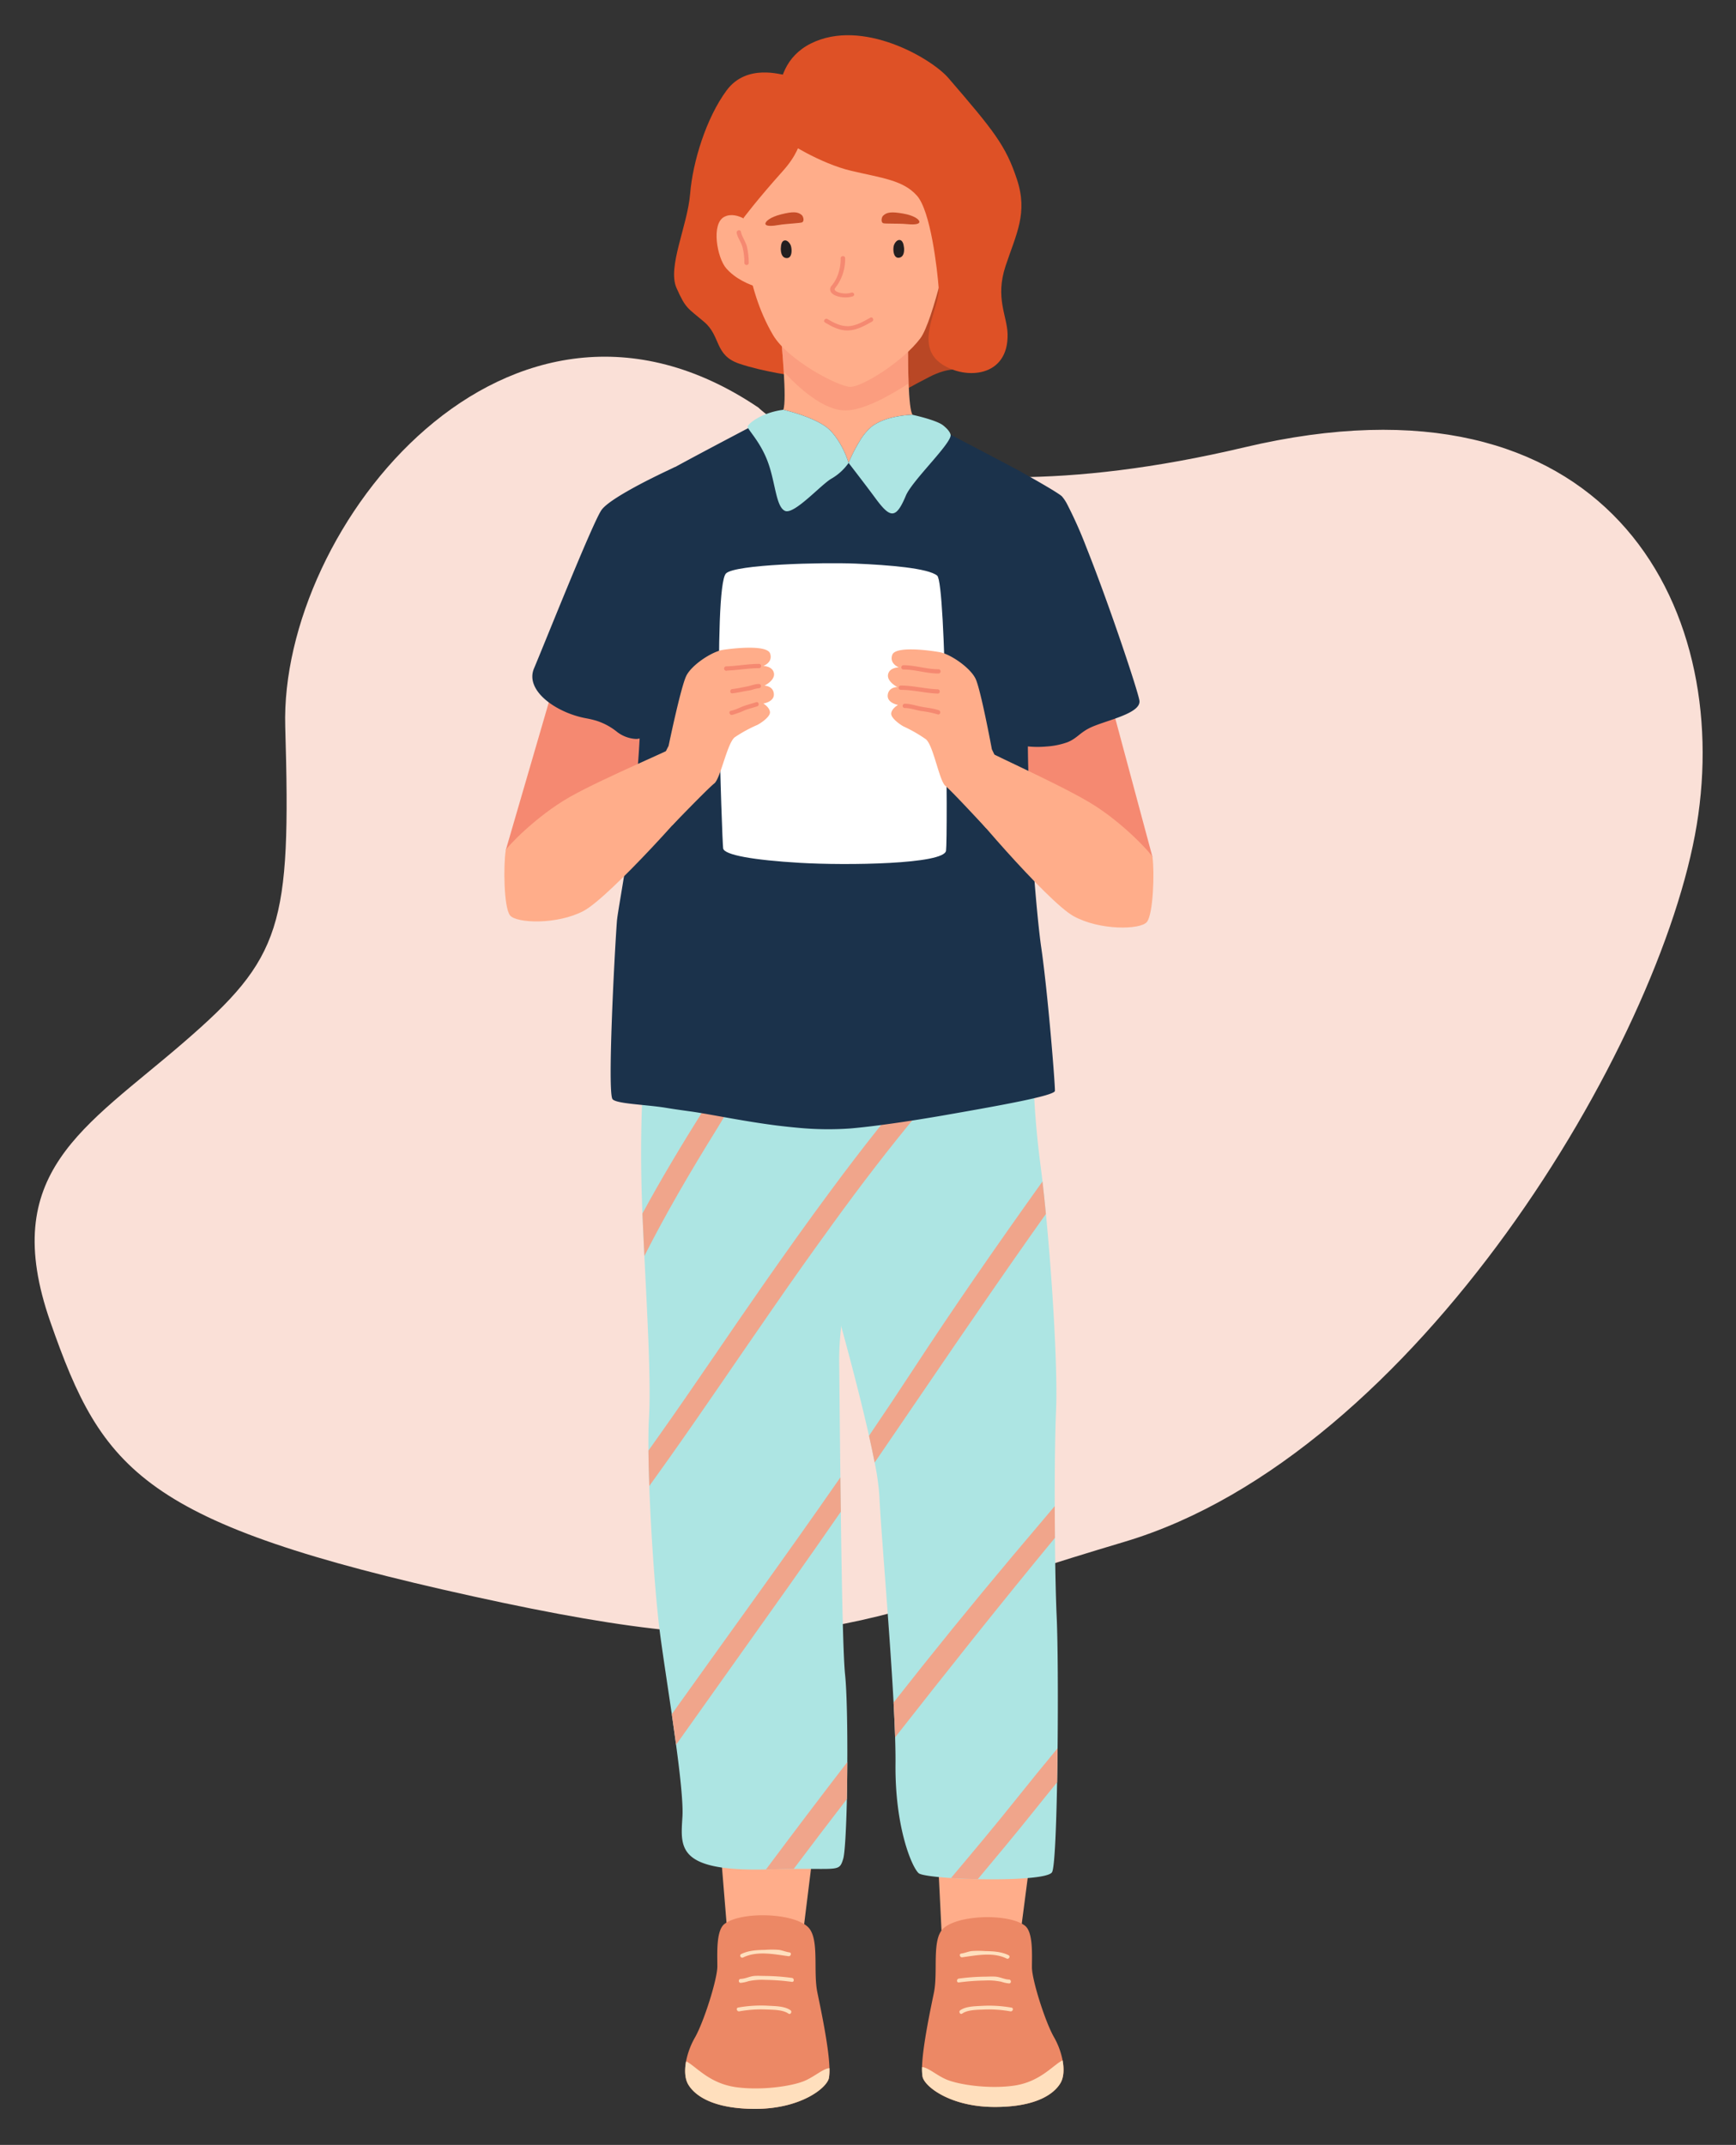
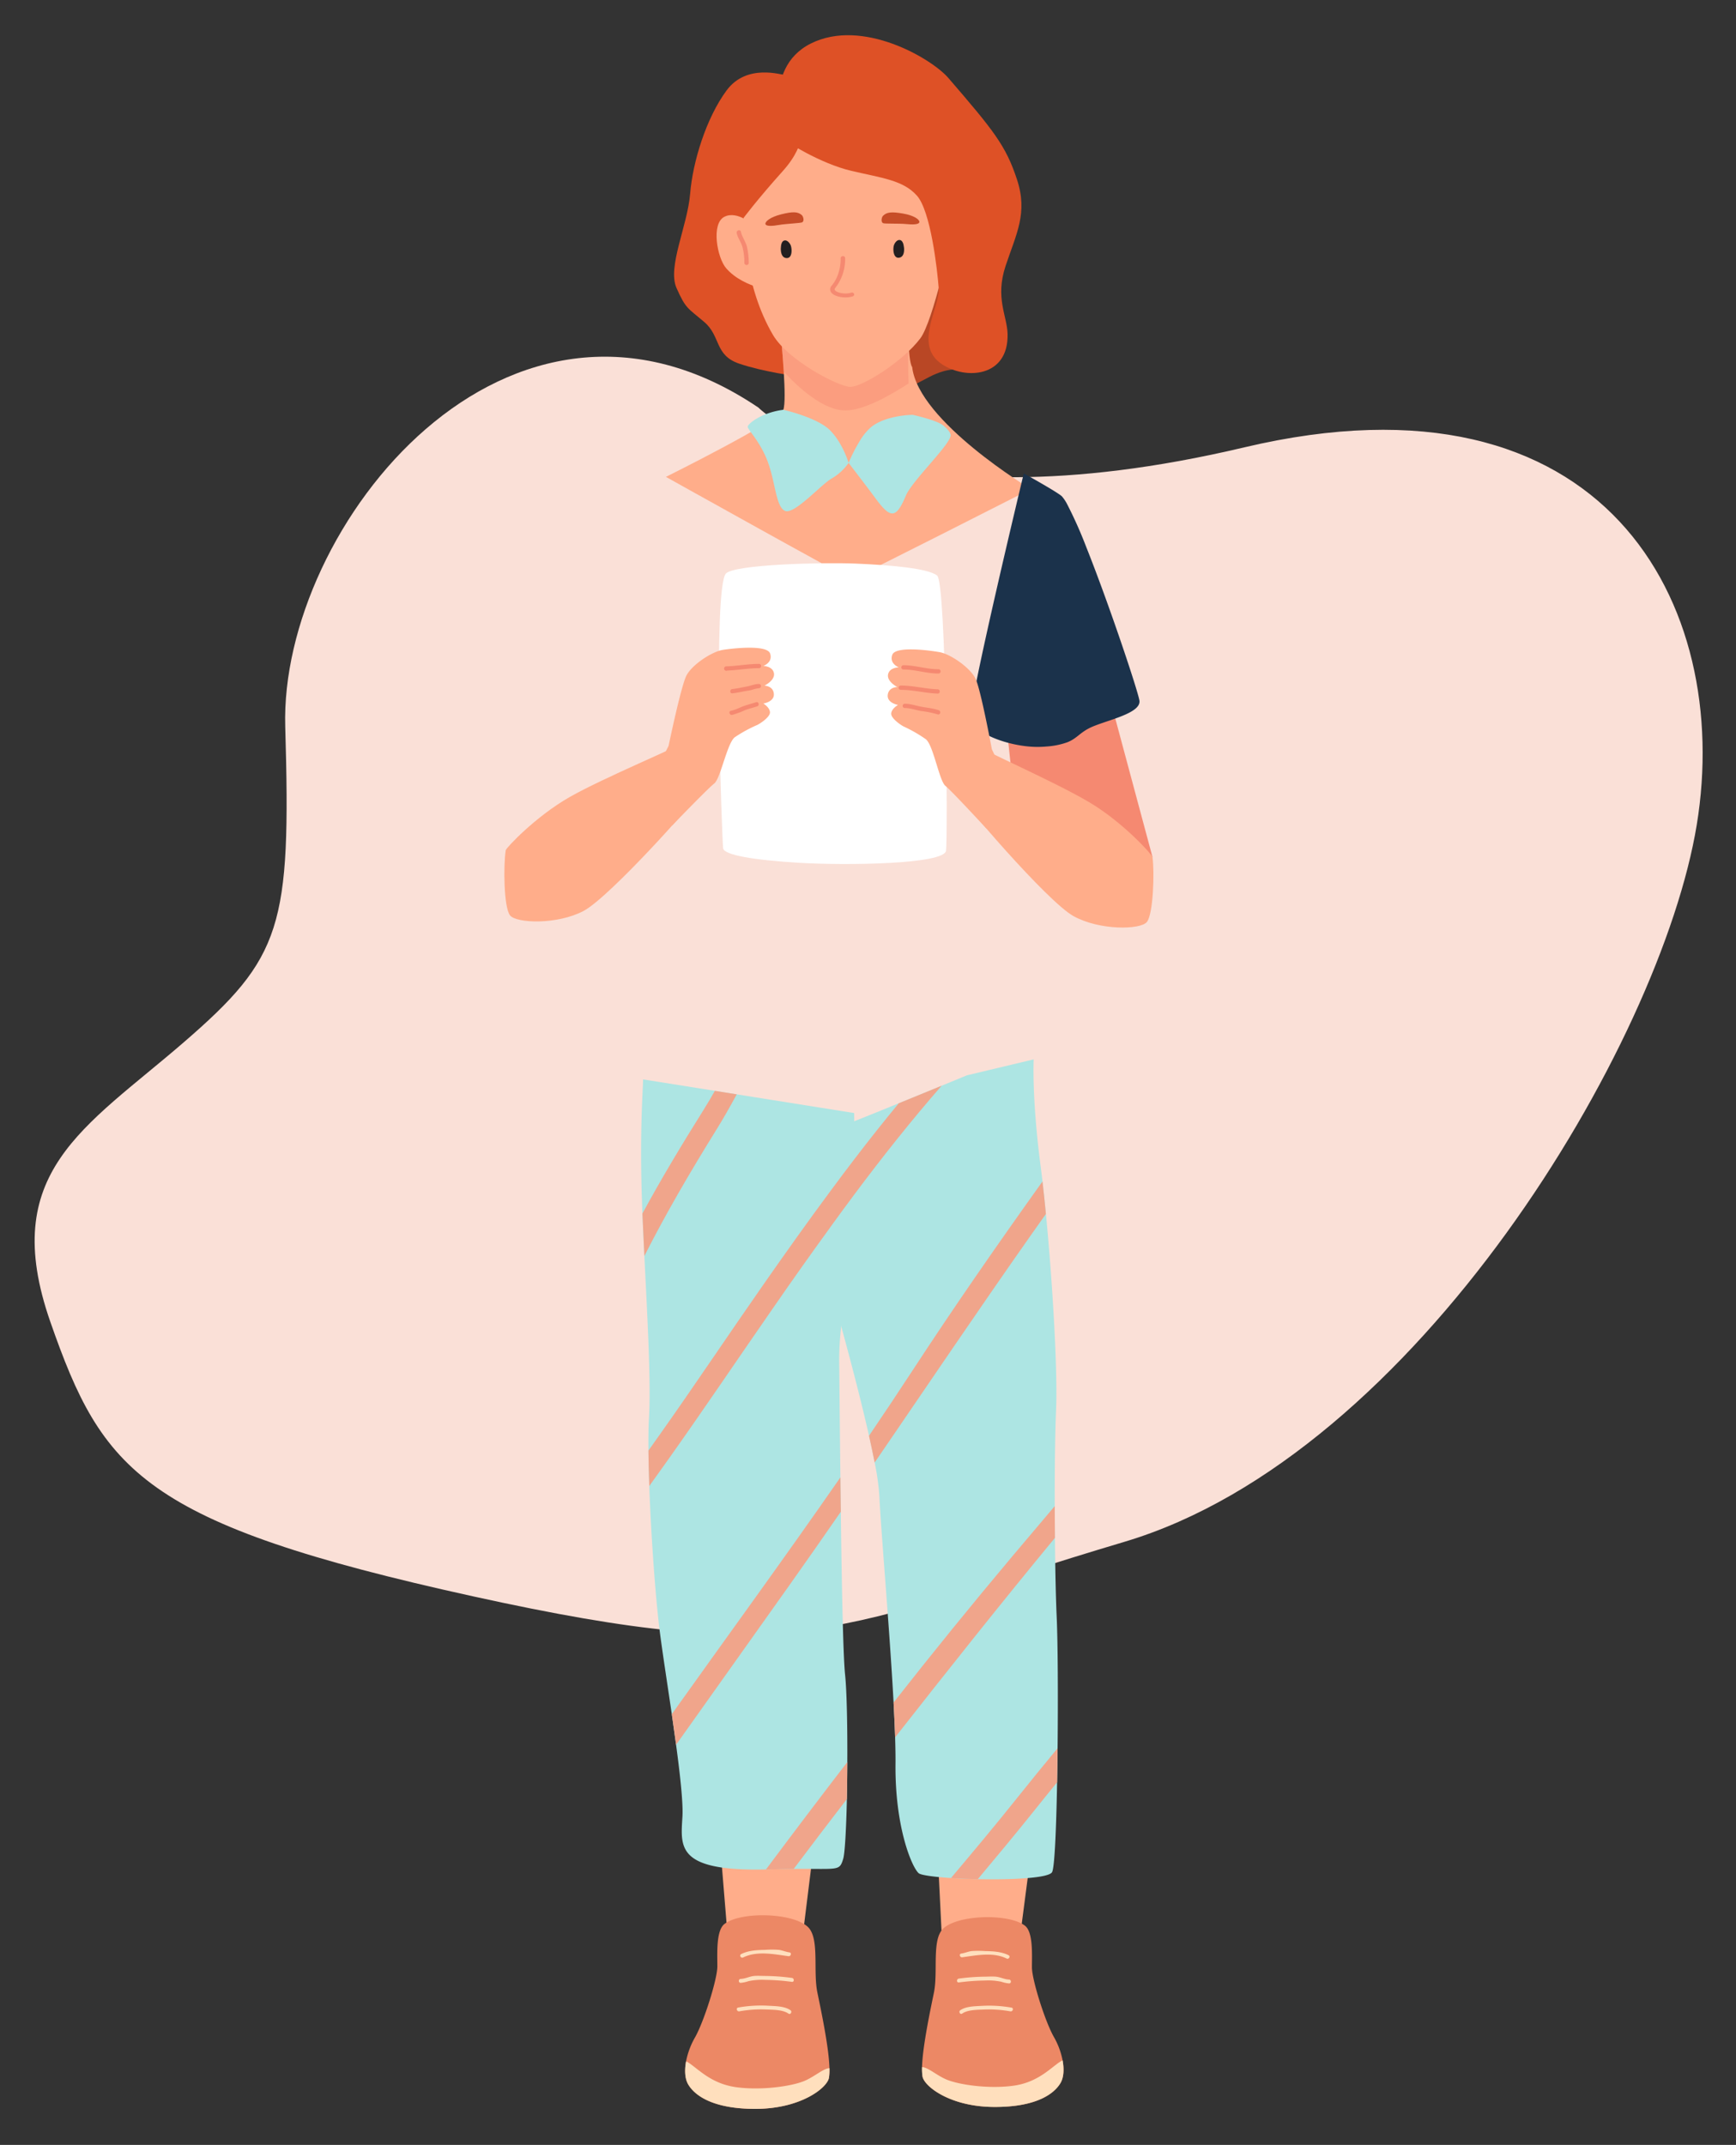
<svg xmlns="http://www.w3.org/2000/svg" width="740" height="914" viewBox="0 0 740 914">
  <rect x="0" y="0" width="740" height="914" fill="#333333" stroke="none" />
  <defs>
    <clipPath id="clip-The_Big_Issue_-_Time_online_-_ILLUSTRATION">
      <rect width="740" height="914" />
    </clipPath>
  </defs>
  <g id="The_Big_Issue_-_Time_online_-_ILLUSTRATION" data-name="The Big Issue - Time online - ILLUSTRATION" clip-path="url(#clip-The_Big_Issue_-_Time_online_-_ILLUSTRATION)">
    <path id="Path_134239" data-name="Path 134239" d="M727.116,1215.334s53.014,53.393,207.119,16.946,208.222,67.194,192.871,160.812-119.754,268.565-243.958,305.568-136.768,54.239-277.7,23.233-157.852-53.155-180.14-116.9S439.916,1522.282,482,1485.94s45.9-49.376,43.417-134.588S620.55,1143.476,727.116,1215.334Z" transform="translate(-403.828 -1041.649)" fill="#fae0d7" />
    <g id="Group_18324" data-name="Group 18324" transform="translate(164 -11)">
      <path id="Path_121870" data-name="Path 121870" d="M1552.99,443.823l3.039,37.065h31.912l4.03-32.488Z" transform="translate(-1409.839 355.509)" fill="#ffad8a" />
      <path id="Path_121871" data-name="Path 121871" d="M1606.024,528.306c-.739,4.313-11.9,13.109-30.818,13.277-18.916.15-26.587-5.908-29.223-10.474-1.393-2.418-1.577-5.976-.873-9.785a33,33,0,0,1,3.744-10.088c3.844-6.7,9.585-24.91,9.585-30.364,0-5.472-.587-15.341,3.071-18.111,7.05-5.354,28.9-4.8,35.433,1.209,5.2,4.783,2.216,18.764,4.13,28,1.61,7.8,4.916,23.431,5.152,32.277A22.371,22.371,0,0,1,1606.024,528.306Z" transform="translate(-1416.658 368.072)" fill="#ec8865" />
      <path id="Path_121872" data-name="Path 121872" d="M1606.024,500.194c-.739,4.313-11.9,13.11-30.818,13.277-18.916.15-26.587-5.908-29.223-10.474-1.393-2.418-1.577-5.976-.873-9.785a9.4,9.4,0,0,1,1.041.571c4.2,2.7,9.669,9,20.36,10.456,10.693,1.477,23.919-.4,29.373-2.819,4.147-1.831,7.8-5.188,10.34-5.288A22.37,22.37,0,0,1,1606.024,500.194Z" transform="translate(-1416.658 396.183)" fill="#ffdfbd" />
      <path id="Path_121873" data-name="Path 121873" d="M1578.585,468.3c-1.572-.215-3.007-.89-4.577-1.089a42.7,42.7,0,0,0-5.876.011c-3.413.062-7.024.242-10.126,1.793-.966.483-.119,1.931.846,1.45,5.857-2.929,13.257-1.375,19.286-.545C1579.194,470.06,1579.652,468.443,1578.585,468.3Z" transform="translate(-1406.059 374.676)" fill="#ffdfbd" />
      <path id="Path_121874" data-name="Path 121874" d="M1579.887,474.127a90.289,90.289,0,0,0-11.246-.839c-1.6,0-3.279-.14-4.872.007-1.96.184-3.74,1.189-5.7,1.251-1.078.035-1.083,1.712,0,1.68a13.835,13.835,0,0,0,3.313-.72,27.9,27.9,0,0,1,7.261-.54,91.691,91.691,0,0,1,11.246.839C1580.956,475.936,1580.947,474.256,1579.887,474.127Z" transform="translate(-1406.325 379.725)" fill="#ffdfbd" />
      <path id="Path_121875" data-name="Path 121875" d="M1579.651,482.169c-2.575-1.783-6.541-1.721-9.583-1.913a55.632,55.632,0,0,0-12.675.779c-1.063.168-.613,1.785.447,1.617a52.955,52.955,0,0,1,11.115-.8c3,.146,7.307.005,9.849,1.767C1579.693,484.235,1580.533,482.78,1579.651,482.169Z" transform="translate(-1406.714 385.436)" fill="#ffdfbd" />
      <path id="Path_121876" data-name="Path 121876" d="M1643.283,445.016l-4.547,34.889H1605.4l-1.526-31.006Z" transform="translate(-1367.935 356.491)" fill="#ffad8a" />
      <path id="Path_121877" data-name="Path 121877" d="M1600.289,527.389c.724,4.229,11.665,12.85,30.211,13.015,18.544.148,26.064-5.792,28.648-10.267,1.364-2.371,1.547-5.859.855-9.594a32.35,32.35,0,0,0-3.669-9.889c-3.769-6.565-9.4-24.419-9.4-29.766,0-5.365.576-15.041-3.011-17.756-6.911-5.248-28.334-4.7-34.735,1.185-5.1,4.69-2.174,18.4-4.048,27.446-1.579,7.652-4.821,22.971-5.051,31.642A22.011,22.011,0,0,0,1600.289,527.389Z" transform="translate(-1371.055 368.438)" fill="#ec8865" />
      <path id="Path_121878" data-name="Path 121878" d="M1600.289,499.831c.724,4.229,11.665,12.851,30.211,13.015,18.544.148,26.064-5.792,28.648-10.267,1.364-2.371,1.547-5.859.855-9.594a9.378,9.378,0,0,0-1.021.56c-4.114,2.65-9.477,8.819-19.958,10.25-10.482,1.45-23.447-.394-28.8-2.763-4.065-1.794-7.652-5.086-10.135-5.184A22.011,22.011,0,0,0,1600.289,499.831Z" transform="translate(-1371.055 395.996)" fill="#ffdfbd" />
      <path id="Path_121879" data-name="Path 121879" d="M1609.517,468.56c1.541-.212,2.948-.873,4.486-1.069a41.607,41.607,0,0,1,5.76.011c3.346.062,6.888.237,9.927,1.758.948.472.115,1.893-.83,1.421-5.74-2.87-13-1.348-18.907-.534C1608.919,470.289,1608.472,468.7,1609.517,468.56Z" transform="translate(-1363.777 374.912)" fill="#ffdfbd" />
      <path id="Path_121880" data-name="Path 121880" d="M1609.045,474.276a88.89,88.89,0,0,1,11.025-.822c1.57,0,3.213-.139,4.776.007,1.922.181,3.667,1.165,5.591,1.227,1.056.033,1.061,1.678,0,1.645a13.486,13.486,0,0,1-3.25-.706,27.344,27.344,0,0,0-7.117-.529,89.928,89.928,0,0,0-11.025.822C1608,476.05,1608.005,474.4,1609.045,474.276Z" transform="translate(-1364.32 379.862)" fill="#ffdfbd" />
      <path id="Path_121881" data-name="Path 121881" d="M1609.194,482.159c2.522-1.747,6.411-1.687,9.393-1.875a54.493,54.493,0,0,1,12.426.764c1.043.164.6,1.751-.438,1.587a51.85,51.85,0,0,0-10.9-.788c-2.947.144-7.163.005-9.656,1.732C1609.152,484.185,1608.328,482.759,1609.194,482.159Z" transform="translate(-1363.855 385.461)" fill="#ffdfbd" />
      <path id="Path_121882" data-name="Path 121882" d="M1675.459,552.631c-.036,4.924-.109,9.811-.2,14.5-.365,19.767-1.057,36.216-2.134,38.258-1.349,2.589-17.087,3.319-31.675,3.009-4.011-.073-7.932-.237-11.434-.474-7.312-.474-12.874-1.222-13.8-2.079-3.009-2.79-10.121-19.895-9.847-46.628.036-3.191-.037-6.984-.164-11.233-.146-4.5-.383-9.519-.656-14.844-1.7-31.547-5.452-74.073-6.072-88.278a106.627,106.627,0,0,0-1.988-13.987c-.693-3.52-1.495-7.367-2.407-11.4-3.519-15.61-8.389-34.009-11.853-46.646-2.5-9.1-4.249-15.227-4.249-15.227s-.164-12.728-.219-27.244v-.018c-.018-1.386-.018-2.772-.018-4.176-.018-3.72-.018-7.477,0-11.124,0-2.608.018-5.161.036-7.568.091-10.577.365-18.618.912-18.637.383,0,3.939-1.368,9.1-3.41.985-.383,2.042-.8,3.137-1.24,4.067-1.623,8.808-3.538,13.64-5.507.729-.292,1.459-.6,2.188-.893,6.528-2.662,13.057-5.343,18.272-7.477,6.364-2.608,10.741-4.431,10.741-4.431l28.5-6.8s-.821,16.448,2.881,44.859q.438,3.392.875,7.167c.511,4.3,1,8.954,1.459,13.841,2.881,29.651,5.051,67.326,4.322,83.7-.419,9.719-.6,25.019-.565,40.811.018,4.5.036,9.045.091,13.512.11,13.111.365,25.512.766,34.21C1675.55,507.407,1675.7,530.421,1675.459,552.631Z" transform="translate(-1388.646 203.36)" fill="#ade5e3" />
      <path id="Path_121883" data-name="Path 121883" d="M1663.734,175.678l18.649,69.408s-21.75,8.968-22.433,8.961-36.564-34.786-36.564-34.786l-3.946-36.843s5.58-10.345,7.183-11.012S1663.734,175.678,1663.734,175.678Z" transform="translate(-1355.114 131.107)" fill="#f58971" />
      <path id="Path_121884" data-name="Path 121884" d="M1625.36,297.692v6.437c0,2.881,0,5.8-.036,8.625-.055,9.865-.237,18.746-.675,21.755-.82,5.635-3.537,20.934-4.942,34.465a130.049,130.049,0,0,0-.857,14.57c.073,5.872.237,26.4.511,49.8.055,4.8.109,9.719.182,14.643.383,30.344.967,61.362,1.824,69.459.729,7.021,1.021,22.1.948,37.2-.018,5.361-.091,10.741-.182,15.755-.292,12.656-.839,23.086-1.586,25.53-1.641,5.288-1.823,4.1-21.08,4.249-3.027.018-6.528.091-10.576.2-.419.018-.839.018-1.258.036-38.441.875-36.343-9.7-35.6-22.539.328-5.744-.948-17.47-2.717-30.6-.583-4.249-1.2-8.644-1.823-13.038-1.86-12.655-3.811-25.256-4.978-34.082-1.386-10.522-2.845-28.283-3.829-45.972-.292-5.361-.547-10.722-.748-15.865-.018-.438-.036-.875-.036-1.313-.2-5.361-.328-10.467-.365-15.1-.055-5.525.018-10.34.237-14.078.894-14.826-.711-43.255-1.969-68.839-.31-6.273-.6-12.382-.839-18.071-.091-2.352-.164-4.632-.237-6.82-.912-29.177.493-46.191.529-50.348l30.6,4.869,9.318,1.5,50.057,7.969s.018,1.295.036,3.483c0,1.149.018,2.571.018,4.176C1625.324,289.067,1625.342,293.206,1625.36,297.692Z" transform="translate(-1425.13 207.214)" fill="#ade5e3" />
-       <path id="Path_121885" data-name="Path 121885" d="M1522.874,173.976l-20.1,69s21.558,9.42,22.242,9.428,37.284-34.013,37.284-34.013l4.716-36.752s-5.361-10.46-6.95-11.162S1522.874,173.976,1522.874,173.976Z" transform="translate(-1451.193 130.33)" fill="#f58971" />
      <path id="Path_121886" data-name="Path 121886" d="M1588.919,29.371c-.547.376-15.717-5.035-24.417,6.745s-14.419,30.373-15.538,44.05-9.776,31.185-5.8,40.129,4.7,8.421,11.822,14.486,4.324,14.138,14.811,17.723,24.9,5.429,24.9,5.429,7.569-93.267,6.557-93.776S1588.919,29.371,1588.919,29.371Z" transform="translate(-1418.789 13.429)" fill="#de5126" />
      <path id="Path_121887" data-name="Path 121887" d="M1621.555,120.512s-4.836-1.448-13.4,3.025-9.885,5.137-11.381,6.643-3.943-32.364-2.247-34.1S1606,81.57,1607.507,78.142s-1.145-9.318,5.423-7.022,9.96-1.145,10.256,5.93S1621.555,120.512,1621.555,120.512Z" transform="translate(-1376.107 48.142)" fill="#b94725" />
-       <path id="Path_121888" data-name="Path 121888" d="M1695.757,156.541s-75.424,38.346-76.4,38.384-79.137-43.583-79.137-43.583,48.259-23.976,50.038-28.6c.8-2.062.617-9.07.19-16.226-.551-8.91-1.481-18.039-1.481-18.039l54.5,2.657s-.173,10.929.2,20.391c.243,6.459.753,12.223,1.716,13.379C1647.778,127.75,1695.757,156.541,1695.757,156.541Z" transform="translate(-1420.355 62.867)" fill="#ffad8a" />
+       <path id="Path_121888" data-name="Path 121888" d="M1695.757,156.541s-75.424,38.346-76.4,38.384-79.137-43.583-79.137-43.583,48.259-23.976,50.038-28.6c.8-2.062.617-9.07.19-16.226-.551-8.91-1.481-18.039-1.481-18.039l54.5,2.657c.243,6.459.753,12.223,1.716,13.379C1647.778,127.75,1695.757,156.541,1695.757,156.541Z" transform="translate(-1420.355 62.867)" fill="#ffad8a" />
      <path id="Path_121889" data-name="Path 121889" d="M1621.452,91.139s-.173,10.929.2,20.391c-8.486,5.518-19.342,11.456-26.844,11.5-9.572.088-20.406-10.017-26.376-16.514-.551-8.91-1.481-18.039-1.481-18.039Z" transform="translate(-1398.34 62.867)" fill="#f58971" opacity="0.419" />
      <path id="Path_121890" data-name="Path 121890" d="M1558.184,48.773c-.1,2.617.159,30.043.33,38.557.113,5.544.086,30.534,12.573,51.762,6.393,10.865,27.784,21.9,32.809,22.114s22.658-10.857,30.023-20.721c5.268-7.055,13.633-43.238,13.651-50.481s-.558-32.248-8.715-41.327-30.811-19.818-44.053-18.648S1558.184,48.773,1558.184,48.773Z" transform="translate(-1405.58 14.655)" fill="#ffad8a" />
      <path id="Path_121891" data-name="Path 121891" d="M1606.265,65.093s6.557-7.338,12.462-4.88,4.912,17.6.8,21.952c-8.888,9.419-21.11,9.893-21.11,9.893Z" transform="translate(-1372.423 39.171)" fill="#ffad8a" />
      <path id="Path_121892" data-name="Path 121892" d="M1568.153,66.408s-7.075-6.809-12.783-3.9-3.1,17.464.8,21.952c7.643,8.777,22.437,10.015,22.437,10.015Z" transform="translate(-1410.607 40.88)" fill="#ffad8a" />
      <path id="Path_121893" data-name="Path 121893" d="M1571.165,69.514c-.46-.919-1.428-1.968-2.471-1.794-1.242.206-1.525,1.853-1.57,2.872a5.774,5.774,0,0,0,0,1.548c0,.035,0,.077.006.111.164,1.353.716,2.8,2.266,2.965,2.617.27,2.51-3.786,1.921-5.359C1571.274,69.747,1571.223,69.631,1571.165,69.514Z" transform="translate(-1398.242 45.752)" fill="#231f20" />
      <path id="Path_121894" data-name="Path 121894" d="M1574.93,267.921c-2.808,5.179-5.708,10.321-8.826,15.318-10.85,17.488-21.245,35.213-30.545,53.558-.31-6.273-.6-12.382-.839-18.071,8.17-15.1,17.069-29.815,26.186-44.367,1.641-2.608,3.191-5.252,4.7-7.932Z" transform="translate(-1424.884 209.413)" fill="#f0a58b" />
      <path id="Path_121895" data-name="Path 121895" d="M1593.718,69.578c.39-.95,1.276-2.068,2.33-1.973,1.253.111,1.659,1.732,1.782,2.744a5.807,5.807,0,0,1,.115,1.545c0,.035.005.077,0,.111-.062,1.36-.5,2.85-2.037,3.127-2.589.465-2.787-3.587-2.318-5.2A3.561,3.561,0,0,1,1593.718,69.578Z" transform="translate(-1376.565 45.669)" fill="#231f20" />
      <path id="Path_121896" data-name="Path 121896" d="M1579.016,62.342c-1.742-1.568-4-1.541-8.784-.356s-6.919,3.124-6.749,4.1c.191,1.094,2.976.934,5.865.421s9.2-.739,9.814-1.111C1580.225,64.755,1579.531,62.805,1579.016,62.342Z" transform="translate(-1401.205 40.339)" fill="#c74d28" />
      <path id="Path_121897" data-name="Path 121897" d="M1591.184,62.664c1.6-1.705,3.82-1.849,8.618-1.019s7.039,2.611,6.944,3.6c-.106,1.114-2.857,1.162-5.737.866s-9.106-.047-9.741-.374C1590.174,65.176,1590.713,63.166,1591.184,62.664Z" transform="translate(-1378.843 40.36)" fill="#c74d28" />
      <path id="Path_121898" data-name="Path 121898" d="M1661.1,265.236c-13.021,14.9-25.311,30.435-37.182,46.3q-5.088,6.838-10.084,13.731v.018q-12.418,17.069-24.363,34.374c-15.008,21.591-29.669,43.382-44.878,64.809-2.681,3.775-5.4,7.55-8.1,11.324-.2-5.361-.328-10.467-.365-15.1,1.86-2.626,3.738-5.252,5.6-7.878,14.862-21.044,29.158-42.47,43.911-63.569,9.209-13.166,18.545-26.314,28.174-39.279q5.006-6.784,10.139-13.494,9.218-12.063,18.874-23.761C1649.355,270.05,1655.884,267.37,1661.1,265.236Z" transform="translate(-1423.723 208.433)" fill="#f0a58b" />
      <path id="Path_121900" data-name="Path 121900" d="M1608.379,64.191a11.06,11.06,0,0,0-2,4.617,26.18,26.18,0,0,0-1.158,6.618c-.013,1.258,1.867,1.182,1.88-.073.031-2.887.85-7.573,2.661-9.834C1610.531,64.556,1609.154,63.223,1608.379,64.191Z" transform="translate(-1366.826 42.585)" fill="#f58971" />
      <path id="Path_121901" data-name="Path 121901" d="M1561.178,72.515c-.543-2.338-2.086-4.2-2.606-6.528-.272-1.222-2.066-.631-1.793.589.458,2.055,1.751,3.66,2.376,5.642a25.4,25.4,0,0,1,.875,7,.941.941,0,1,0,1.88-.073A32.489,32.489,0,0,0,1561.178,72.515Z" transform="translate(-1406.741 43.787)" fill="#f58971" />
      <path id="Path_121902" data-name="Path 121902" d="M1585.084,46s3.056,9.253-7.969,21.538-16.937,20.236-16.937,20.236l-4.15-41.559s21.288-15.046,21.479-14.317S1585.084,46,1585.084,46Z" transform="translate(-1407.338 16.245)" fill="#de5126" />
      <path id="Path_121903" data-name="Path 121903" d="M1569.041,64.1c.192.731,15.395,10.381,28.6,13.458s22.041,3.986,27.9,10.533,8.664,31.132,9.3,39.425-11.029,24.29,1.481,32.5c10.124,6.641,28.265,5.48,27.886-12.858-.162-7.808-5.4-15.391-.859-29.077s9.6-22.526,4.852-36.892-9.78-20.65-29.229-43.205c-7.245-8.4-36.694-25.626-58.58-14.725S1569.041,64.1,1569.041,64.1Z" transform="translate(-1398.706 6.257)" fill="#de5126" />
-       <path id="Path_121904" data-name="Path 121904" d="M1716.679,397.494c-.018,2.17-26.259,6.747-47.832,10.522-3.064.529-6.146,1.039-9.209,1.532-11.434,1.842-22.43,3.319-30.125,3.975a134,134,0,0,1-22.411-.292c-3.009-.274-6.036-.6-9.009-.966-15.044-1.915-28.994-4.96-37.036-6.036l-1.2-.164c-3.191-.438-6.2-.875-8.936-1.331-8.461-1.4-21.153-1.661-22.813-3.684-2.243-2.754.793-61.359,1.851-75.747.438-6.018,7.8-40.942,9.692-77.96,2.024-40.063,4.3-84.266,5.452-102.192.328-5.07.565-8.042.675-8.224a4.16,4.16,0,0,1,.857-.62c1.368-.875,4.285-2.517,8.1-4.614a.2.2,0,0,0,.073-.036c6.875-3.757,16.631-8.935,25.4-13.549,1.969-1.039,3.9-2.061,5.726-3.009q2.024-1.067,3.884-2.024c6.51-3.428,11.087-5.8,11.087-5.8s14.607,3.282,20.023,8.844a27.374,27.374,0,0,1,3.519,4.541,39.89,39.89,0,0,1,4.267,9.209l.018.036a68.434,68.434,0,0,1,4.833-9.464,23.762,23.762,0,0,1,4.905-5.908c6.437-5.033,17.561-5.106,17.561-5.106s7.294,3.811,16.175,8.443c2.188,1.167,4.486,2.352,6.784,3.556,2.972,1.55,5.963,3.118,8.79,4.614,8.352,4.377,15.172,8.005,15.628,8.352,1.2.894-.146,72.049-.292,85.233-.036,4.285,1.884,16.585,2.03,31.32.273,30.654,3.787,72.36,5.684,85.362C1713.633,355.545,1716.716,393.847,1716.679,397.494Z" transform="translate(-1430.997 78.345)" fill="#1b324b" />
-       <path id="Path_121905" data-name="Path 121905" d="M1583.355,198.84c-1.842,14.151-19.384,35.3-28.63,37.492a5.644,5.644,0,0,1-1.86.182,14.39,14.39,0,0,1-8.06-3.228,26.953,26.953,0,0,0-8.589-4.541,40.513,40.513,0,0,0-4.231-1c-12.746-2.316-26.314-11.8-22.266-21.3,4.048-9.519,24.655-61.308,28.666-67.344,1.659-2.5,7.349-6.091,13.44-9.446,3.428-1.9,6.984-3.7,10.029-5.2,4.194-2.061,7.4-3.538,7.951-3.775a.2.2,0,0,0,.073-.036S1585.324,183.65,1583.355,198.84Z" transform="translate(-1446.074 89.356)" fill="#1b324b" />
      <path id="Path_121907" data-name="Path 121907" d="M1683.408,218.94c.857,5.781-15.592,8.644-21.7,11.926-3.957,2.115-5.124,4.285-8.99,5.835a32.8,32.8,0,0,1-9.318,1.842,1.613,1.613,0,0,1-.31.036,42.079,42.079,0,0,1-9.154-.328c-10.959-1.5-21.828-6.6-22.484-11.817-.839-6.692,22.667-104.289,22.667-104.289s14.826,8.224,16.3,9.829a17.373,17.373,0,0,1,2.206,3.337,181.515,181.515,0,0,1,8.1,18.163C1670.552,178.093,1682.807,214.91,1683.408,218.94Z" transform="translate(-1361.712 90.591)" fill="#1b324b" />
      <path id="Path_121909" data-name="Path 121909" d="M1555.635,147.475c3.92-3.839,40.959-4.781,55.248-4.181s30.875,1.948,34.751,5.122,4.566,111.423,3.776,117.227-42.461,6.34-62.32,5.168-32.231-3.352-32.682-6.162S1549.936,153.056,1555.635,147.475Z" transform="translate(-1410.151 107.871)" fill="#fff" />
      <path id="Path_121910" data-name="Path 121910" d="M1503.037,231.376c.151-.948,12.612-14.328,27.289-22.685s47.715-21.968,49.181-23.626c4-4.517,6.793,18.9,6.773,20.883s-38.772,45.346-50.08,51.306-28.624,5.266-31.325,1.895S1502.014,237.807,1503.037,231.376Z" transform="translate(-1451.456 141.932)" fill="#ffad8a" />
      <path id="Path_121911" data-name="Path 121911" d="M1542.159,204.724s5.217-25.141,7.553-29.861,10.971-10.343,15.552-11.058,18.888-2.279,20.181,1.546-2.912,5.3-2.912,5.3,4,.042,4.541,3.1-4.057,5.292-4.057,5.292,3.718.04,4.013,3.472-4.475,4.145-4.475,4.145,2.651,1.554,2.821,3.651-4.243,4.911-5.394,5.469a60.252,60.252,0,0,0-9.581,5.235c-3.266,2.444-6.093,17.657-8.782,19.725s-17.877,17.842-17.877,17.842-4.513-27.031-4.506-27.6A67.069,67.069,0,0,1,1542.159,204.724Z" transform="translate(-1421.166 124.135)" fill="#ffad8a" />
      <path id="Path_121912" data-name="Path 121912" d="M1691.3,233.685c-.131-.952-12.309-14.588-26.806-23.25s-47.246-22.962-48.678-24.651c-3.9-4.6-7.187,18.755-7.207,20.737s37.813,46.147,48.994,52.343,28.509,5.863,31.279,2.549S1692.192,240.137,1691.3,233.685Z" transform="translate(-1364.032 142.507)" fill="#ffad8a" />
      <path id="Path_121913" data-name="Path 121913" d="M1636.471,205.842s-4.69-25.245-6.926-30.012-10.752-10.571-15.316-11.381-18.837-2.675-20.21,1.121,2.8,5.365,2.8,5.365-4-.042-4.6,3,3.944,5.376,3.944,5.376-3.719-.038-4.086,3.388,4.387,4.238,4.387,4.238-2.683,1.5-2.9,3.591,4.139,5,5.277,5.58a60.136,60.136,0,0,1,9.472,5.436c3.213,2.509,5.72,17.78,8.366,19.9s17.5,18.212,17.5,18.212,5.077-26.932,5.082-27.5S1636.471,205.842,1636.471,205.842Z" transform="translate(-1377.668 124.46)" fill="#ffad8a" />
      <path id="Path_121914" data-name="Path 121914" d="M1613.457,356.756c.055,4.8.109,9.719.182,14.643q-11.16,16.138-22.5,32.131-23.852,33.59-47.722,67.161c-.583-4.249-1.2-8.644-1.823-13.038C1565.534,424.063,1589.915,390.692,1613.457,356.756Z" transform="translate(-1419.227 283.805)" fill="#f0a58b" />
      <path id="Path_121915" data-name="Path 121915" d="M1663.095,301.447q-3.283,4.6-6.528,9.227c-22.521,32-44.367,64.426-66.469,96.7-.693-3.52-1.5-7.367-2.407-11.4q9.409-13.841,18.582-27.864c17.816-27.28,36.435-54.014,55.363-80.51C1662.146,291.91,1662.639,296.56,1663.095,301.447Z" transform="translate(-1381.261 226.856)" fill="#f0a58b" />
      <path id="Path_121916" data-name="Path 121916" d="M1563.6,469.047q17.151-22.977,34.684-45.771c-.018,5.361-.091,10.741-.182,15.755-7.641,9.884-15.153,19.822-22.667,29.779-3.027.018-6.528.091-10.576.2C1564.44,469.029,1564.021,469.029,1563.6,469.047Z" transform="translate(-1401.1 338.587)" fill="#f0a58b" />
      <path id="Path_121917" data-name="Path 121917" d="M1662.216,376.989C1639.093,405,1616.5,433.446,1594.087,462c-.146-4.5-.383-9.519-.656-14.844q24.755-31.538,50.512-62.183,9.081-10.75,18.181-21.5C1662.143,367.98,1662.16,372.521,1662.216,376.989Z" transform="translate(-1376.533 289.339)" fill="#f0a58b" />
      <path id="Path_121918" data-name="Path 121918" d="M1652.294,420.056c-.036,4.924-.109,9.811-.2,14.5q-4.9,5.99-9.7,12c-7.878,9.847-15.974,19.567-24.107,29.268-4.012-.073-7.932-.237-11.434-.474,9.464-11.233,18.91-22.484,28.046-33.936Q1643.459,430.687,1652.294,420.056Z" transform="translate(-1365.482 335.935)" fill="#f0a58b" />
      <path id="Path_121919" data-name="Path 121919" d="M1602.348,129.924a22.936,22.936,0,0,1-7.185,6.62c-4.413,2.425-15.938,15.5-19.895,13.823-3.939-1.678-4.1-12.309-7.44-21.117-2.826-7.513-7.276-12.236-8.279-14.151a1.063,1.063,0,0,1-.2-.748c.4-1.076,3.155-3.337,7.258-5.015a31.821,31.821,0,0,1,7.914-2.061s14.607,3.282,20.023,8.844a27.361,27.361,0,0,1,3.519,4.541,39.884,39.884,0,0,1,4.267,9.209Z" transform="translate(-1404.617 78.345)" fill="#ade5e3" />
      <path id="Path_121920" data-name="Path 121920" d="M1607.324,142.9c-4.291,10.257-6.724,9.574-13.024,1.025-4.5-6.109-10.923-14.351-11.379-14.99a68.464,68.464,0,0,1,4.833-9.464,23.767,23.767,0,0,1,4.905-5.908c6.437-5.033,17.561-5.106,17.561-5.106s10.084,2.188,12.965,4.468c1.678,1.331,2.918,2.721,3.21,3.975C1627.18,120.294,1610.053,136.375,1607.324,142.9Z" transform="translate(-1385.189 79.316)" fill="#ade5e3" />
      <path id="Path_121922" data-name="Path 121922" d="M1568.729,166.656c-4.7,0-9.338.926-14,1.047a.924.924,0,0,0-.879.669l-.02.095a.96.96,0,0,0,1.38,1.028c4.508-.166,8.981-1.016,13.518-1.016A.912.912,0,0,0,1568.729,166.656Z" transform="translate(-1409.164 127.247)" fill="#f58971" />
      <path id="Path_121923" data-name="Path 121923" d="M1567.418,171.344c-1.694.007-3.341.77-5.006,1.069-2.066.37-4.192.9-6.276,1.1-1.16.109-1.171,1.933,0,1.824,1.767-.164,3.527-.571,5.274-.9.966-.184,1.951-.3,2.912-.52a14.036,14.036,0,0,1,3.1-.742A.912.912,0,0,0,1567.418,171.344Z" transform="translate(-1407.968 131.108)" fill="#f58971" />
      <path id="Path_121924" data-name="Path 121924" d="M1566.431,175.635c-1.723.574-3.472,1-5.186,1.612-1.743.62-3.718,1.72-5.527,2.035-1.155.2-.664,1.958.485,1.758a33.634,33.634,0,0,0,5.527-2.035c1.708-.636,3.461-1.038,5.186-1.612C1568.025,177.025,1567.549,175.262,1566.431,175.635Z" transform="translate(-1408.136 134.6)" fill="#f58971" />
      <path id="Path_121925" data-name="Path 121925" d="M1611.068,168.678c-5.007.042-9.92-1.729-14.929-1.709a.912.912,0,0,0,0,1.824c5.01-.02,9.915,1.751,14.929,1.709A.912.912,0,0,0,1611.068,168.678Z" transform="translate(-1375.029 127.505)" fill="#f58971" />
      <path id="Path_121926" data-name="Path 121926" d="M1611.242,173.315c-5.3-.173-10.394-1.6-15.728-1.6a.912.912,0,0,0,0,1.824c5.33,0,10.433,1.422,15.728,1.6C1612.415,175.176,1612.415,173.353,1611.242,173.315Z" transform="translate(-1375.544 131.417)" fill="#f58971" />
      <path id="Path_121927" data-name="Path 121927" d="M1610.94,178.737c-2.568-.886-5.141-1.039-7.777-1.566-2.289-.456-4.346-1.2-6.713-1.2a.912.912,0,0,0,0,1.824c2.4,0,4.528.863,6.858,1.253a42.987,42.987,0,0,1,7.146,1.45C1611.566,180.88,1612.043,179.118,1610.94,178.737Z" transform="translate(-1374.771 134.917)" fill="#f58971" />
-       <path id="Path_121928" data-name="Path 121928" d="M1596.918,85.805c-2.535,1.428-5.361,3.091-8.281,3.527-3.662.547-6.921-1.1-9.967-2.927-1-.6-2.094.863-1.087,1.466,2.987,1.787,6.124,3.443,9.69,3.392,3.764-.053,7.2-2,10.389-3.793C1598.674,86.9,1597.943,85.227,1596.918,85.805Z" transform="translate(-1389.915 60.563)" fill="#f58971" />
      <g id="Group_18228" data-name="Group 18228" transform="translate(189.874 120.129)">
        <path id="Path_122009" data-name="Path 122009" d="M8041.936,3234.041c-2.767.3-5.932-.453-7.167-1.881a2.247,2.247,0,0,1,.1-3.113c4.146-5.005,3.787-11.583,3.782-11.646a.9.9,0,0,1,.9-.9.892.892,0,0,1,1.009.761A19.793,19.793,0,0,1,8036.4,3230c-.46.555-.316.866-.1,1.122.936,1.079,4.492,1.752,6.847.963a.979.979,0,0,1,1.222.477.834.834,0,0,1-.583,1.083A8.936,8.936,0,0,1,8041.936,3234.041Z" transform="translate(-8034.188 -3216.492)" fill="#f58971" />
      </g>
    </g>
  </g>
</svg>